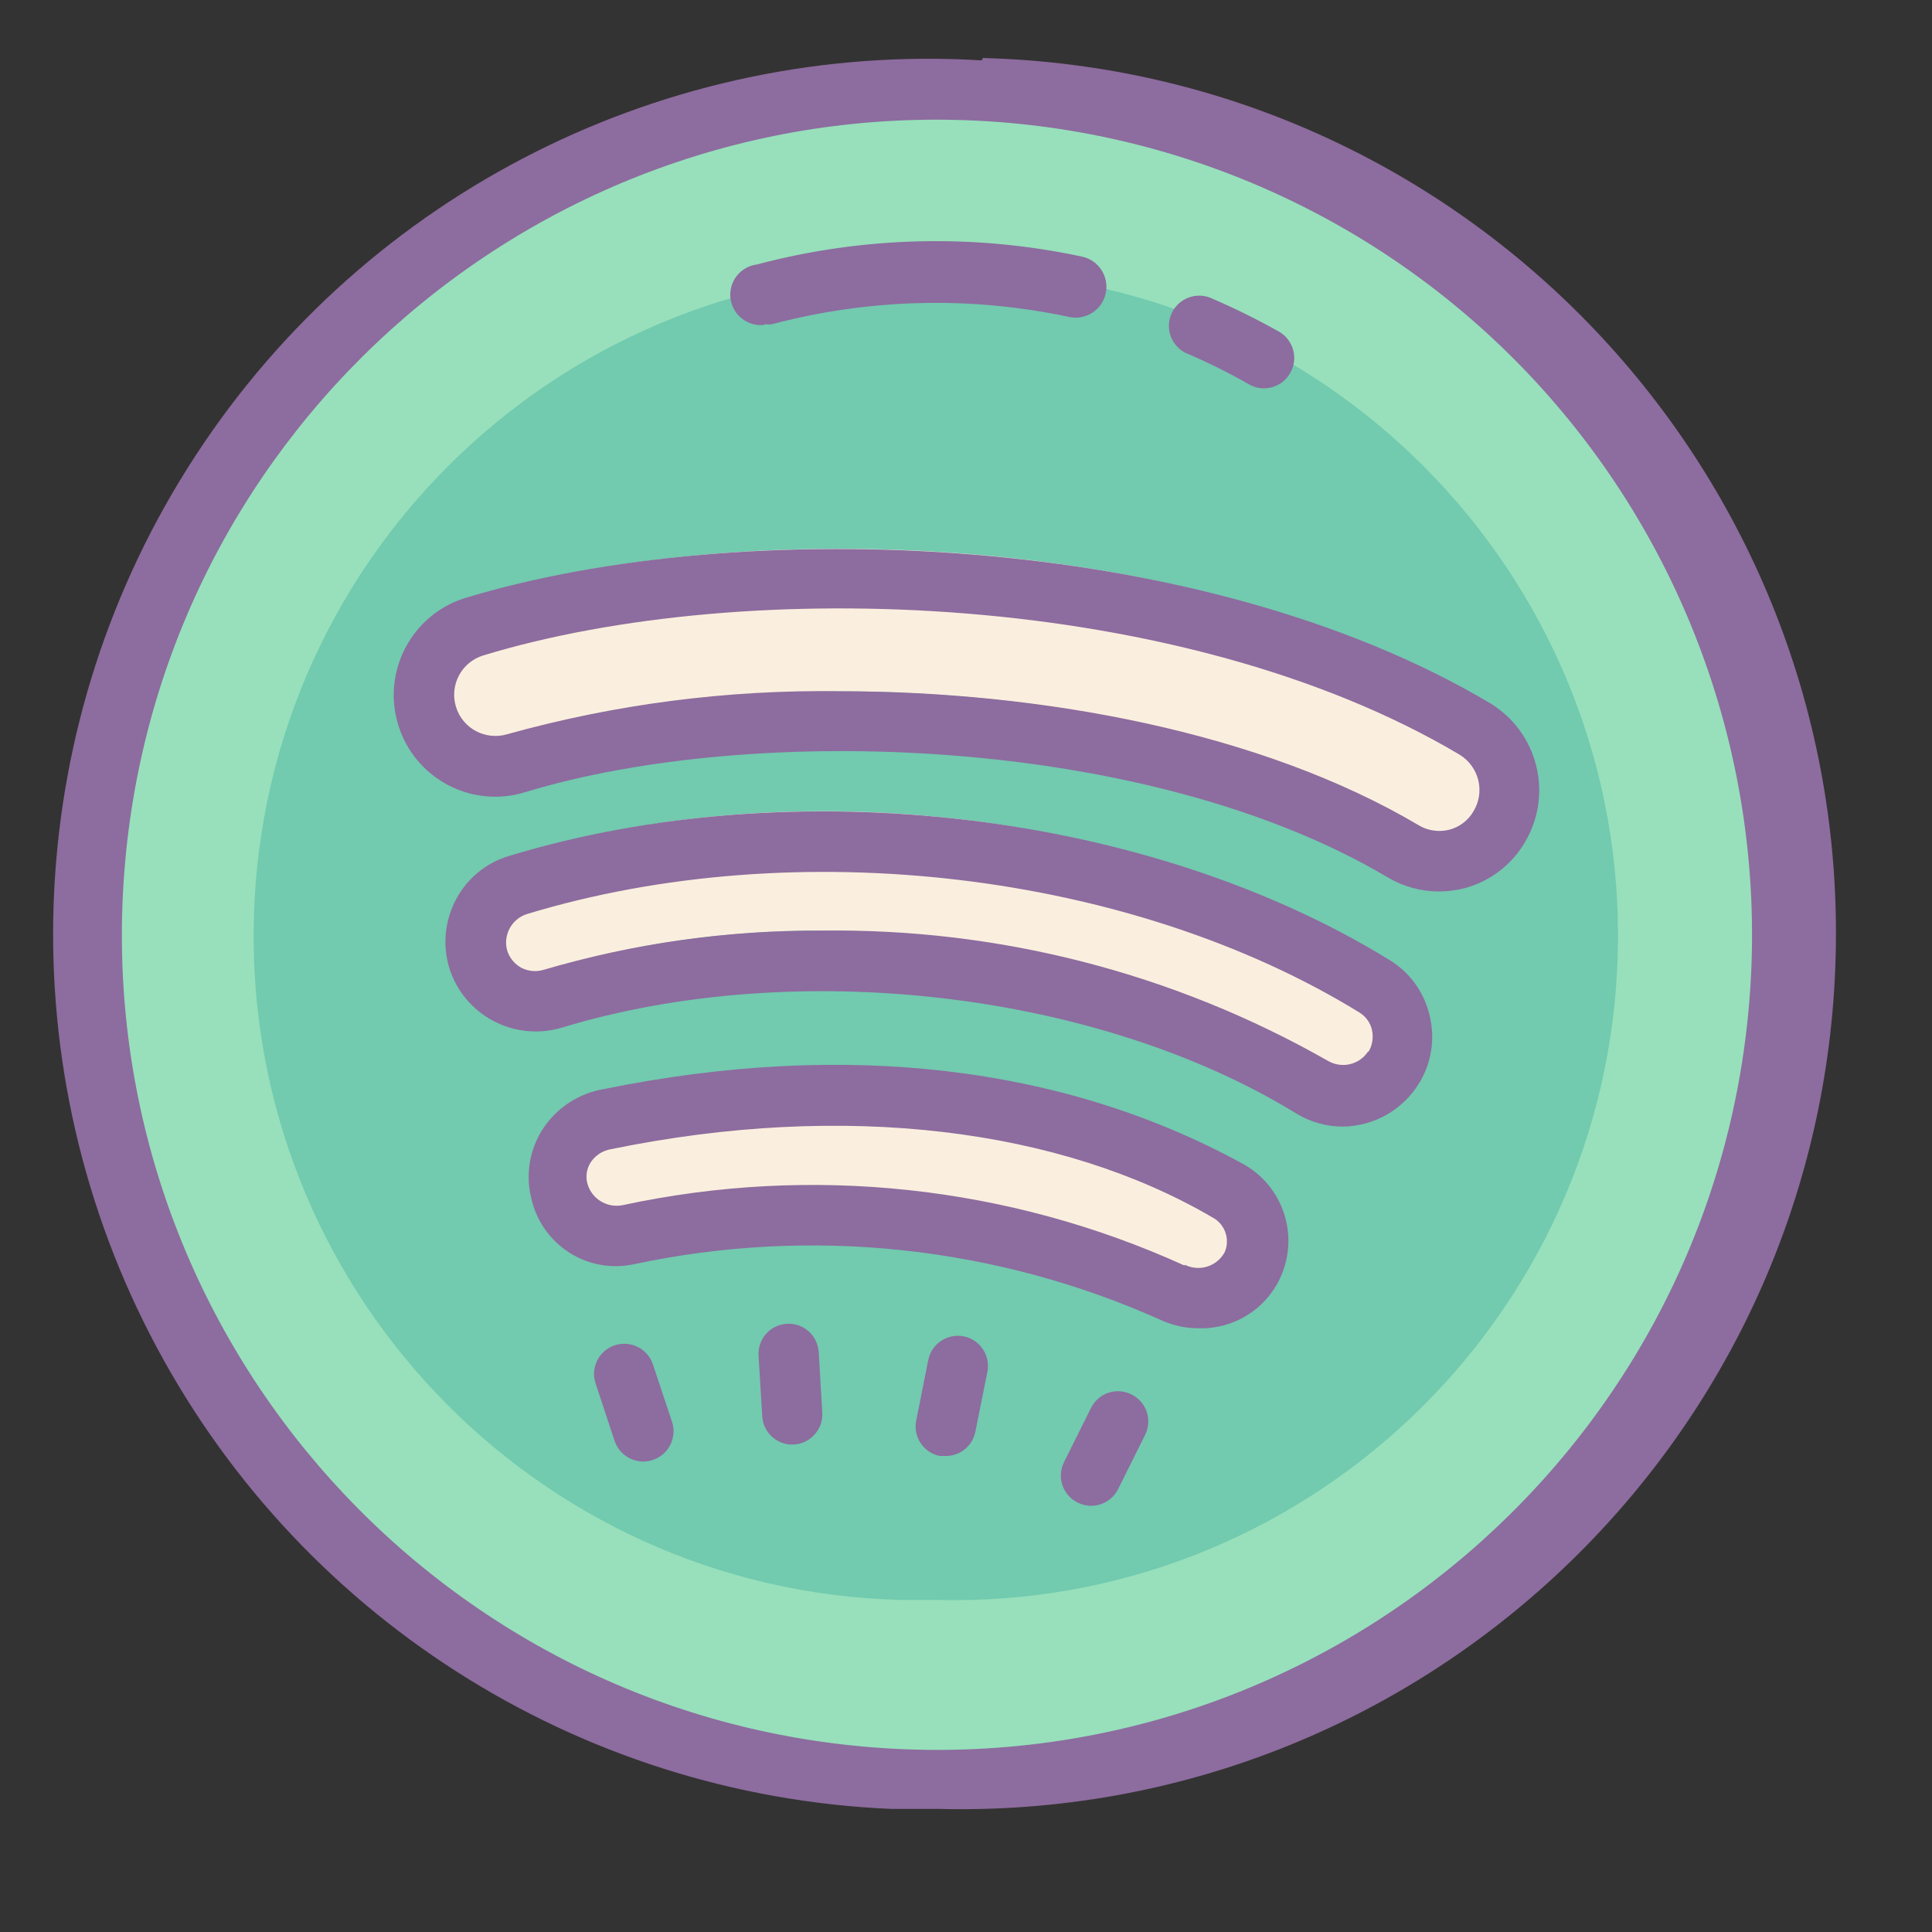
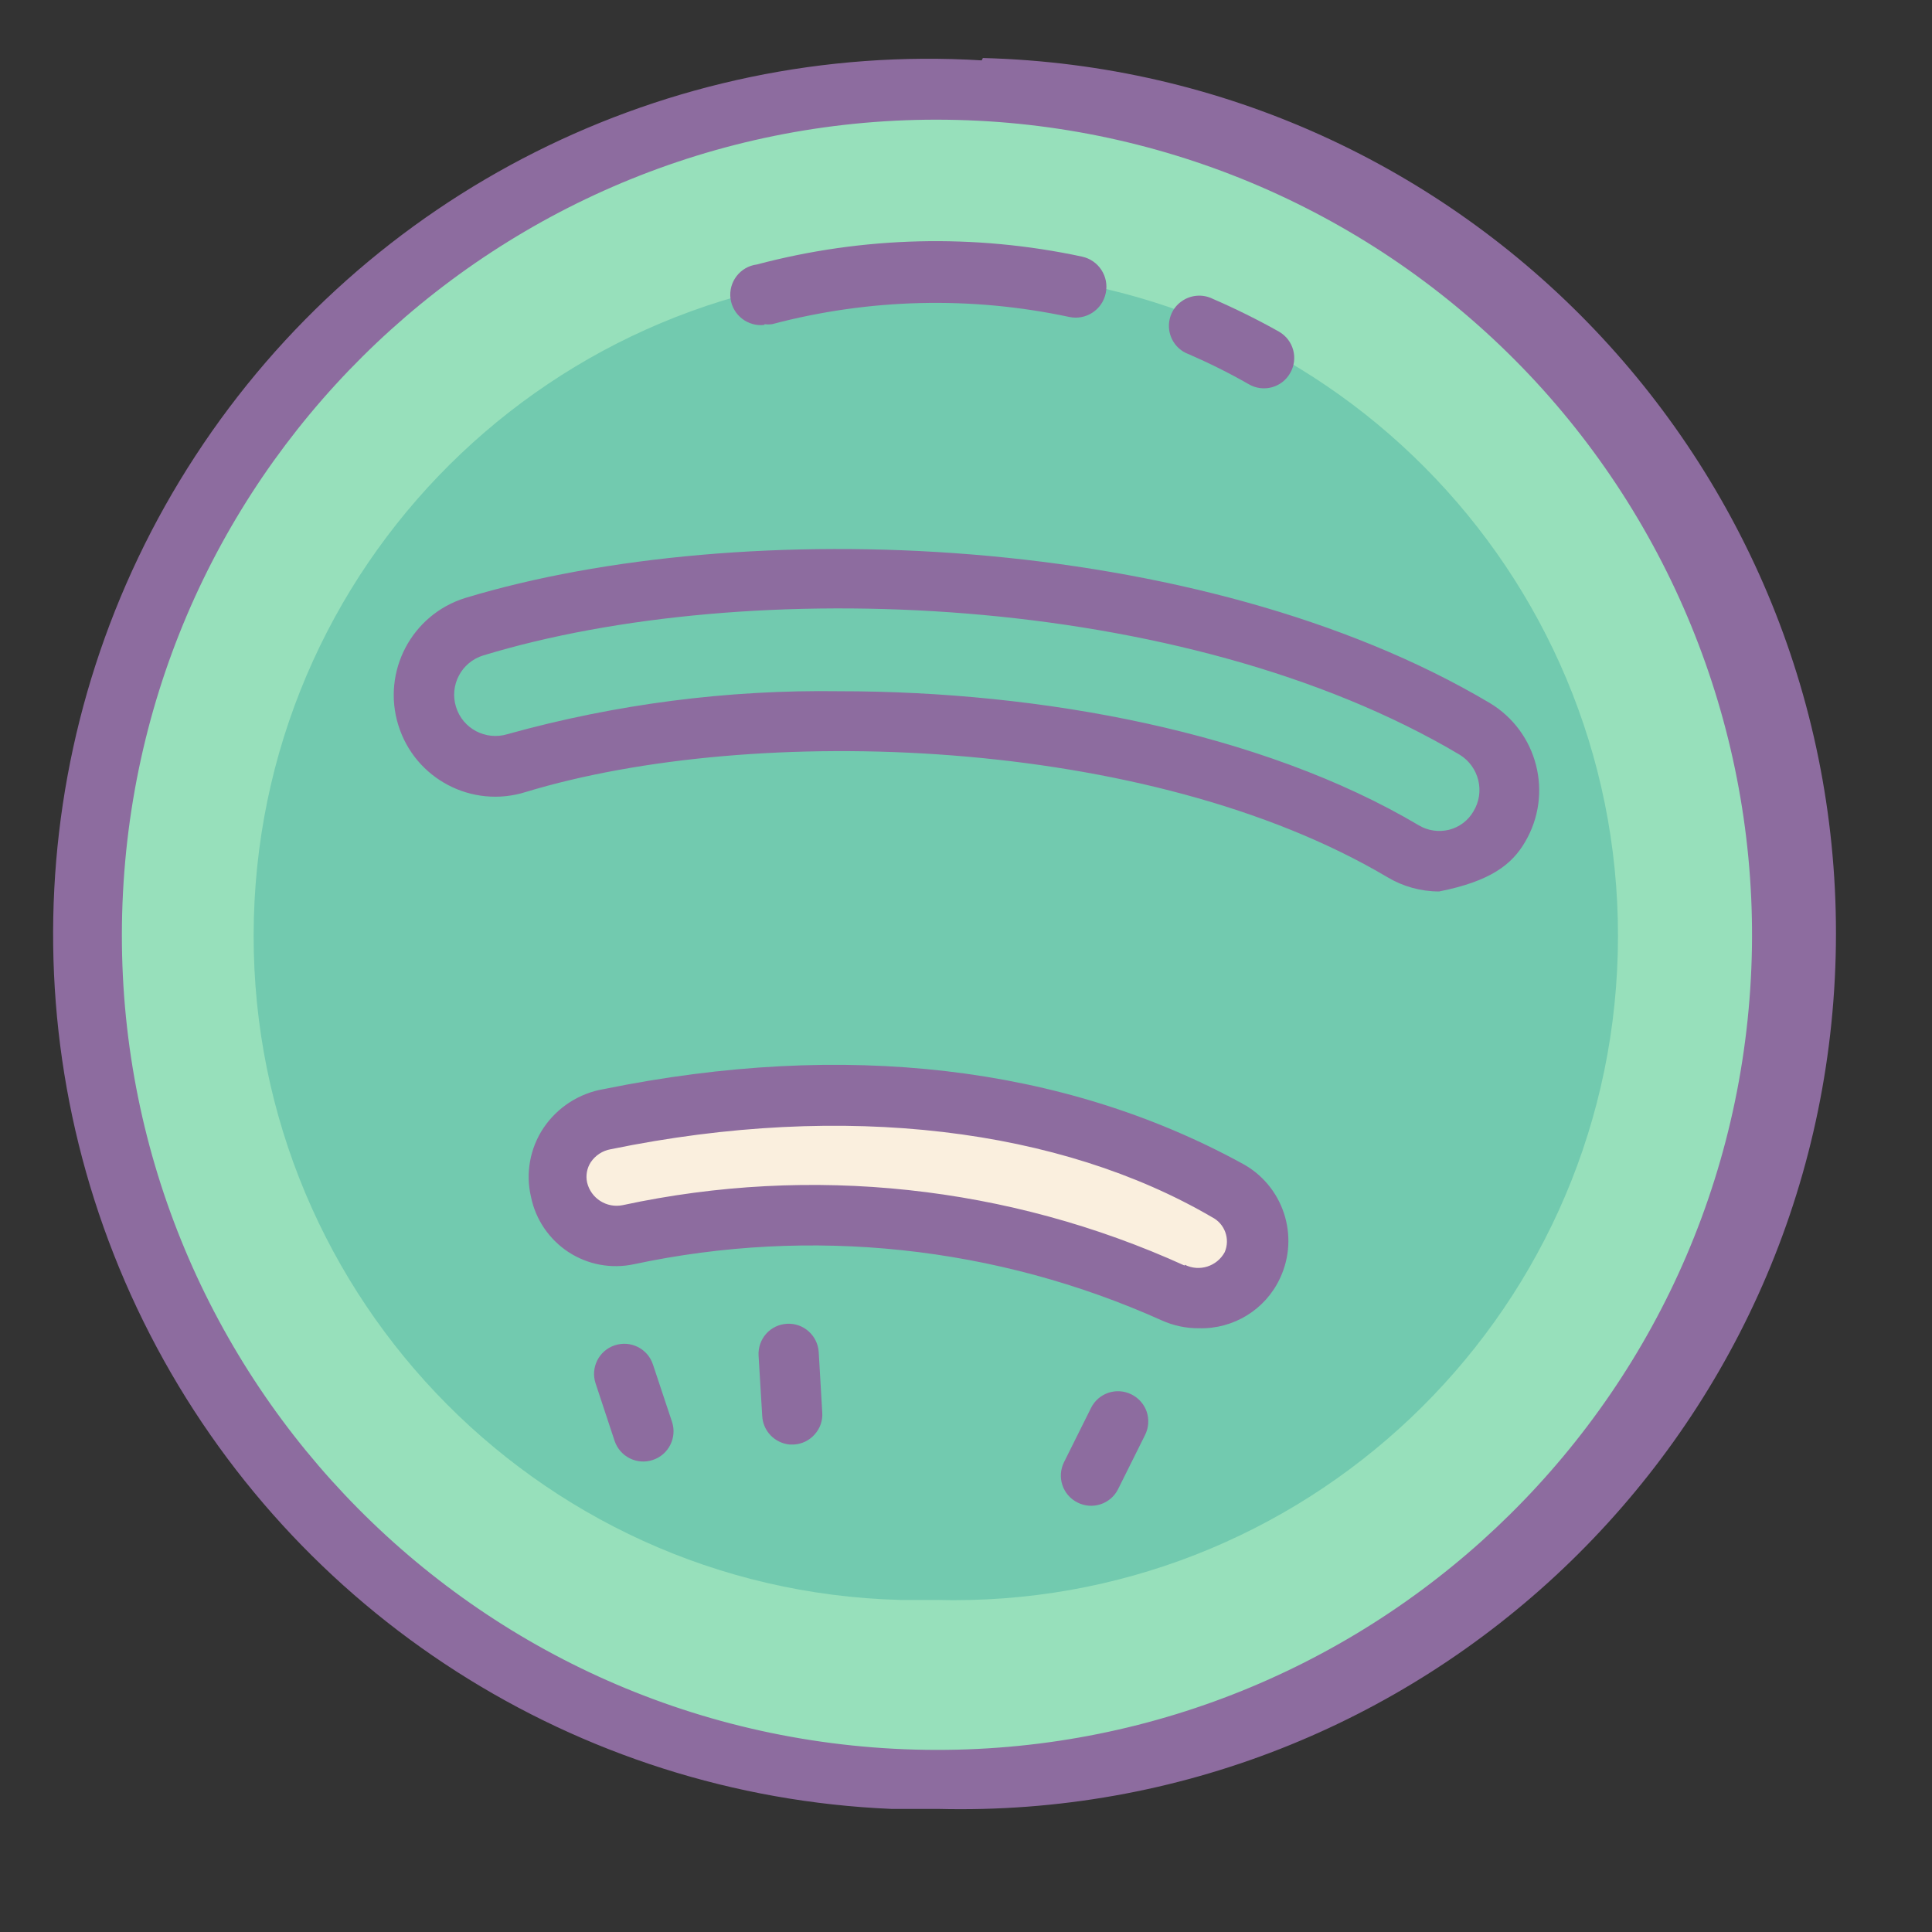
<svg xmlns="http://www.w3.org/2000/svg" viewBox="0 0 64 64" version="1.1" width="64px" height="64px">
  <rect x="0" y="0" width="64" height="64" fill="#333333" stroke="none" />
  <g id="surface1">
    <path style=" fill:#97E0BB;" d="M 32.465 3.035 C 47.906 3.844 59.77 17.016 58.961 32.461 C 58.152 47.902 44.977 59.766 29.535 58.957 C 14.09 58.148 2.23 44.973 3.039 29.531 C 3.848 14.086 17.023 2.223 32.465 3.035 Z " />
    <path style=" fill:#72CAAF;" d="M 31 53 C 30.605 53 30.215 53 29.82 53 C 17.668 52.676 8.086 42.559 8.41 30.41 C 8.734 18.258 18.852 8.676 31 9 C 31.395 9 31.785 9 32.18 9 C 44.332 9.324 53.914 19.441 53.59 31.59 C 53.266 43.742 43.148 53.324 31 53 Z " />
-     <path style=" fill:#FAEFDE;" d="M 46.18 34.371 C 45.602 35.285 44.402 35.57 43.469 35.02 C 36.68 30.84 26.32 29.641 18.301 32.078 C 17.586 32.441 16.727 32.344 16.113 31.832 C 15.5 31.32 15.25 30.492 15.477 29.727 C 15.707 28.961 16.367 28.402 17.16 28.309 C 26.34 25.52 37.75 26.871 45.539 31.672 C 46.445 32.25 46.727 33.445 46.18 34.371 M 46.449 27.211 C 38.301 22.379 24.871 21.93 17.102 24.289 C 15.852 24.672 14.531 23.969 14.148 22.719 C 13.77 21.473 14.473 20.152 15.719 19.77 C 24.641 17.059 39.48 17.578 48.859 23.148 C 49.621 23.562 50.098 24.355 50.102 25.219 C 50.102 26.086 49.633 26.883 48.871 27.297 C 48.113 27.715 47.188 27.68 46.461 27.211 " />
-     <path style=" fill:#8D6C9F;" d="M 31.93 44.27 C 31.391 44.16 30.859 44.508 30.75 45.051 L 30.352 47.051 C 30.238 47.59 30.59 48.121 31.129 48.23 L 31.25 48.23 C 31.754 48.27 32.211 47.926 32.309 47.43 L 32.711 45.43 C 32.809 44.895 32.461 44.379 31.93 44.27 Z " />
    <path style=" fill:#8D6C9F;" d="M 26.07 43.852 C 25.805 43.867 25.555 43.984 25.379 44.184 C 25.203 44.383 25.113 44.645 25.129 44.91 L 25.25 46.91 C 25.277 47.406 25.664 47.805 26.16 47.852 L 26.301 47.852 C 26.566 47.836 26.812 47.715 26.988 47.516 C 27.168 47.316 27.258 47.055 27.238 46.789 L 27.121 44.789 C 27.086 44.242 26.617 43.82 26.07 43.852 Z " />
    <path style=" fill:#8D6C9F;" d="M 21.629 45.199 C 21.457 44.676 20.891 44.391 20.363 44.566 C 19.84 44.738 19.555 45.305 19.73 45.828 L 20.359 47.73 C 20.535 48.254 21.102 48.539 21.625 48.363 C 22.148 48.191 22.434 47.625 22.262 47.102 Z " />
    <path style=" fill:#8D6C9F;" d="M 37.48 46.191 C 36.984 45.945 36.387 46.145 36.141 46.641 L 35.25 48.43 C 35 48.926 35.199 49.527 35.695 49.773 C 36.188 50.023 36.793 49.824 37.039 49.328 L 37.93 47.539 C 38.051 47.301 38.07 47.023 37.988 46.77 C 37.902 46.516 37.719 46.309 37.48 46.191 Z " />
    <path style=" fill:#8D6C9F;" d="M 39.371 11.73 C 40.055 12.027 40.723 12.359 41.371 12.73 C 41.852 13.008 42.465 12.84 42.738 12.359 C 43.016 11.879 42.852 11.266 42.371 10.988 C 41.656 10.586 40.922 10.223 40.172 9.898 C 39.84 9.734 39.445 9.766 39.145 9.98 C 38.84 10.191 38.684 10.555 38.73 10.922 C 38.777 11.289 39.023 11.602 39.371 11.73 Z " />
    <path style=" fill:#8D6C9F;" d="M 25.32 10.738 C 25.406 10.75 25.492 10.75 25.578 10.738 C 28.797 9.887 32.168 9.805 35.422 10.5 C 35.973 10.617 36.516 10.262 36.629 9.711 C 36.746 9.156 36.391 8.617 35.84 8.5 C 32.281 7.738 28.59 7.828 25.07 8.762 C 24.52 8.832 24.129 9.336 24.199 9.891 C 24.273 10.441 24.777 10.832 25.328 10.762 Z " />
    <path style=" fill:#8D6C9F;" d="M 32.52 2 C 22.117 1.367 12.172 6.367 6.477 15.094 C 0.777 23.82 0.203 34.938 4.969 44.207 C 9.734 53.477 19.105 59.477 29.52 59.922 C 30.035 59.922 30.547 59.922 31.059 59.922 C 47.078 60.336 60.395 47.688 60.809 31.672 C 61.223 15.652 48.578 2.336 32.559 1.922 Z M 58 32.41 C 57.203 47.289 44.5 58.711 29.617 57.93 C 14.738 57.145 3.305 44.453 4.074 29.57 C 4.844 14.688 17.527 3.242 32.41 4 C 39.574 4.363 46.301 7.566 51.102 12.895 C 55.902 18.227 58.383 25.246 58 32.41 Z " />
-     <path style=" fill:#8D6C9F;" d="M 49.352 23.289 C 39.738 17.578 24.551 17.039 15.41 19.809 C 13.633 20.363 12.645 22.25 13.195 24.023 C 13.746 25.801 15.633 26.793 17.41 26.238 C 24.969 23.941 38.039 24.359 45.961 29.059 C 46.477 29.367 47.066 29.531 47.672 29.531 C 47.957 29.531 48.242 29.492 48.52 29.422 C 49.363 29.195 50.082 28.645 50.52 27.891 C 51.461 26.297 50.938 24.242 49.352 23.289 Z M 48.809 26.879 C 48.633 27.184 48.34 27.402 48 27.488 C 47.66 27.57 47.301 27.52 47 27.34 C 41.789 24.25 34.5 22.898 27.809 22.898 C 24.094 22.844 20.391 23.324 16.809 24.32 C 16.09 24.539 15.324 24.137 15.105 23.414 C 14.883 22.695 15.289 21.93 16.012 21.711 C 24.73 19.059 39.211 19.57 48.352 25 C 48.996 25.395 49.203 26.234 48.809 26.879 Z " />
-     <path style=" fill:#8D6C9F;" d="M 46.059 31.82 C 38.059 26.879 26.301 25.488 16.871 28.352 C 16.113 28.574 15.48 29.094 15.109 29.789 C 14.738 30.484 14.656 31.297 14.879 32.051 C 15.359 33.613 17.008 34.504 18.578 34.051 C 26.371 31.68 36.379 32.852 42.949 36.891 C 43.414 37.172 43.945 37.32 44.488 37.32 C 45.516 37.305 46.461 36.77 47 35.898 C 47.418 35.23 47.547 34.418 47.359 33.648 C 47.188 32.891 46.719 32.23 46.059 31.82 Z M 45.328 34.82 C 45.043 35.266 44.461 35.41 44 35.148 C 38.887 32.234 33.086 30.742 27.199 30.828 C 24.086 30.812 20.988 31.25 18 32.129 C 17.758 32.199 17.496 32.176 17.27 32.059 C 17.047 31.938 16.879 31.734 16.801 31.488 C 16.66 30.977 16.945 30.445 17.449 30.281 C 26.371 27.57 37.449 28.879 45.031 33.539 C 45.242 33.668 45.395 33.879 45.449 34.121 C 45.504 34.371 45.461 34.633 45.328 34.852 Z " />
+     <path style=" fill:#8D6C9F;" d="M 49.352 23.289 C 39.738 17.578 24.551 17.039 15.41 19.809 C 13.633 20.363 12.645 22.25 13.195 24.023 C 13.746 25.801 15.633 26.793 17.41 26.238 C 24.969 23.941 38.039 24.359 45.961 29.059 C 46.477 29.367 47.066 29.531 47.672 29.531 C 49.363 29.195 50.082 28.645 50.52 27.891 C 51.461 26.297 50.938 24.242 49.352 23.289 Z M 48.809 26.879 C 48.633 27.184 48.34 27.402 48 27.488 C 47.66 27.57 47.301 27.52 47 27.34 C 41.789 24.25 34.5 22.898 27.809 22.898 C 24.094 22.844 20.391 23.324 16.809 24.32 C 16.09 24.539 15.324 24.137 15.105 23.414 C 14.883 22.695 15.289 21.93 16.012 21.711 C 24.73 19.059 39.211 19.57 48.352 25 C 48.996 25.395 49.203 26.234 48.809 26.879 Z " />
    <path style=" fill:#FAEFDE;" d="M 38.871 42.809 C 33.148 40.5 26.891 39.832 20.809 40.891 C 19.781 41.074 18.781 40.434 18.52 39.422 C 18.406 38.902 18.508 38.363 18.809 37.926 C 19.105 37.488 19.566 37.195 20.09 37.109 C 26.781 35.961 34.379 36.262 40.602 39.449 C 41.508 39.914 41.887 41.016 41.449 41.941 C 40.949 42.859 39.824 43.242 38.871 42.809 Z " />
    <path style=" fill:#8D6C9F;" d="M 39.719 44 C 39.293 44.004 38.871 43.914 38.48 43.738 C 33 41.277 26.875 40.625 21 41.879 C 20.25 42.039 19.473 41.895 18.832 41.477 C 18.191 41.055 17.742 40.398 17.59 39.648 C 17.406 38.867 17.555 38.043 18 37.371 C 18.461 36.684 19.184 36.215 20 36.078 C 28 34.449 35.211 35.309 41.109 38.52 C 42.5 39.242 43.07 40.934 42.398 42.352 C 41.914 43.383 40.863 44.031 39.719 44 Z M 39.25 41.898 C 39.73 42.137 40.312 41.953 40.57 41.48 C 40.758 41.043 40.574 40.535 40.148 40.32 C 35.148 37.398 28.031 36.469 20.23 38.07 C 19.961 38.117 19.723 38.273 19.57 38.5 C 19.441 38.699 19.398 38.941 19.449 39.172 C 19.574 39.699 20.098 40.031 20.629 39.922 C 26.887 38.574 33.41 39.273 39.238 41.922 Z " />
  </g>
</svg>